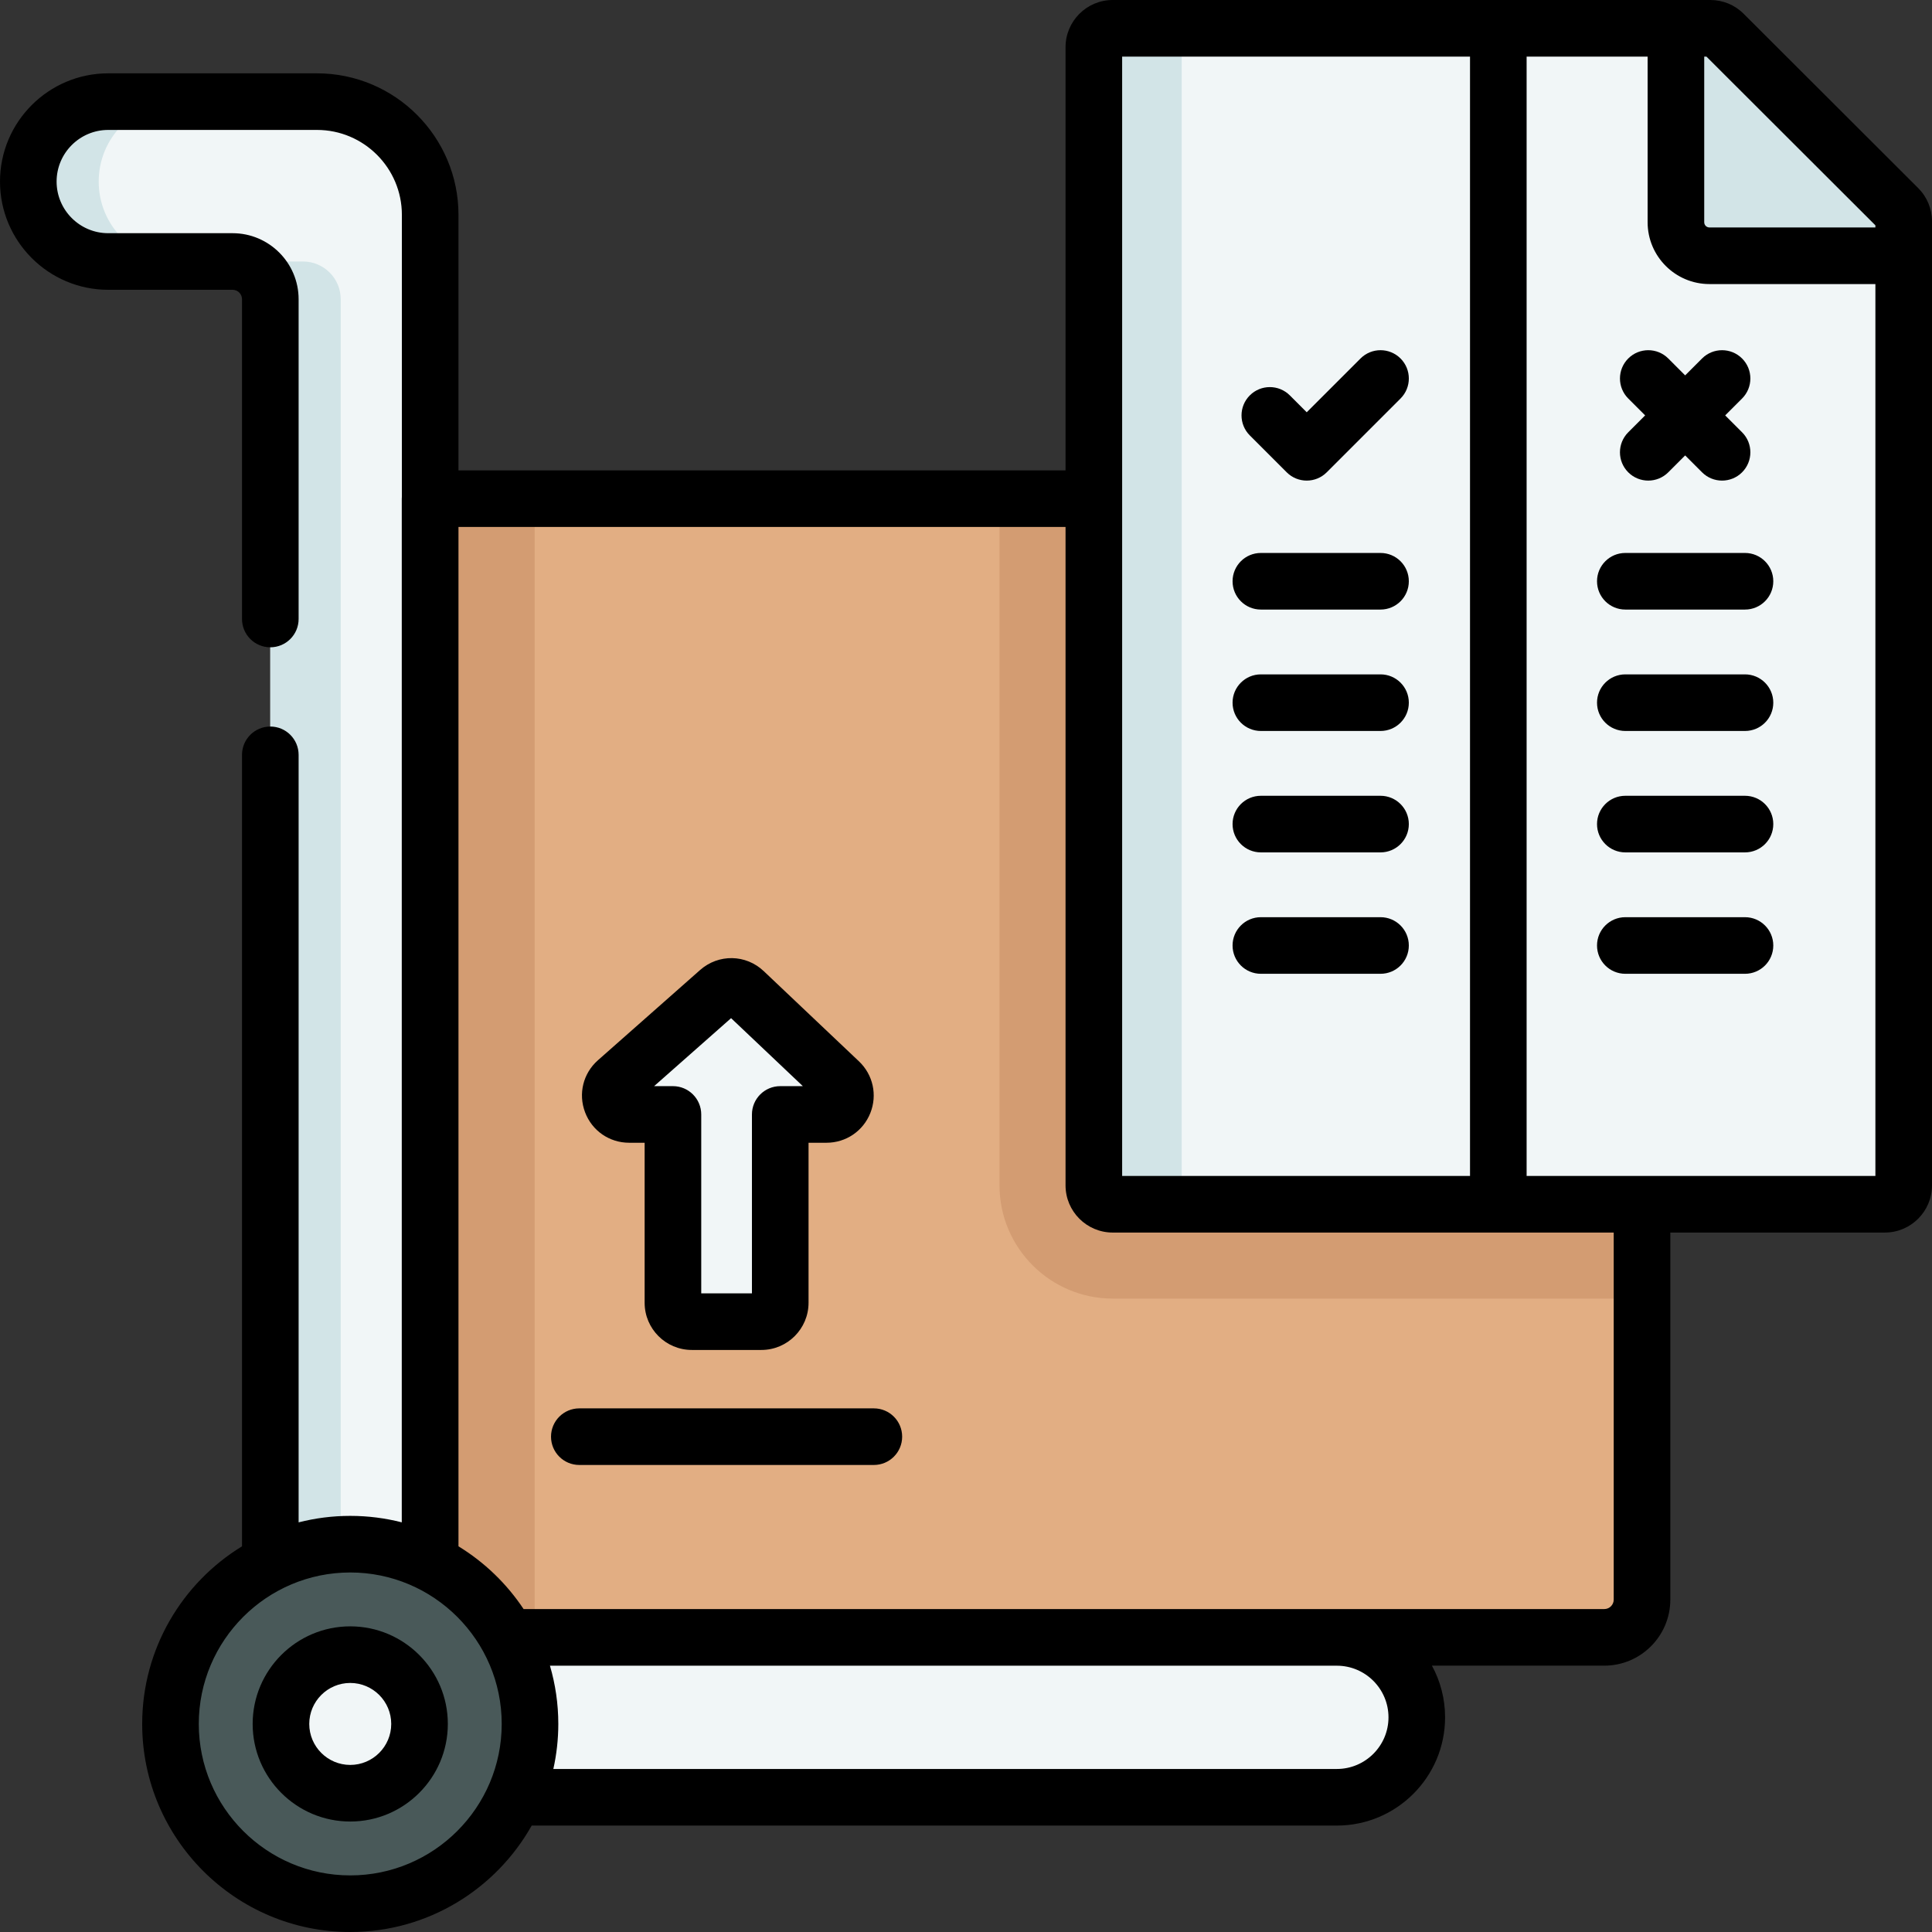
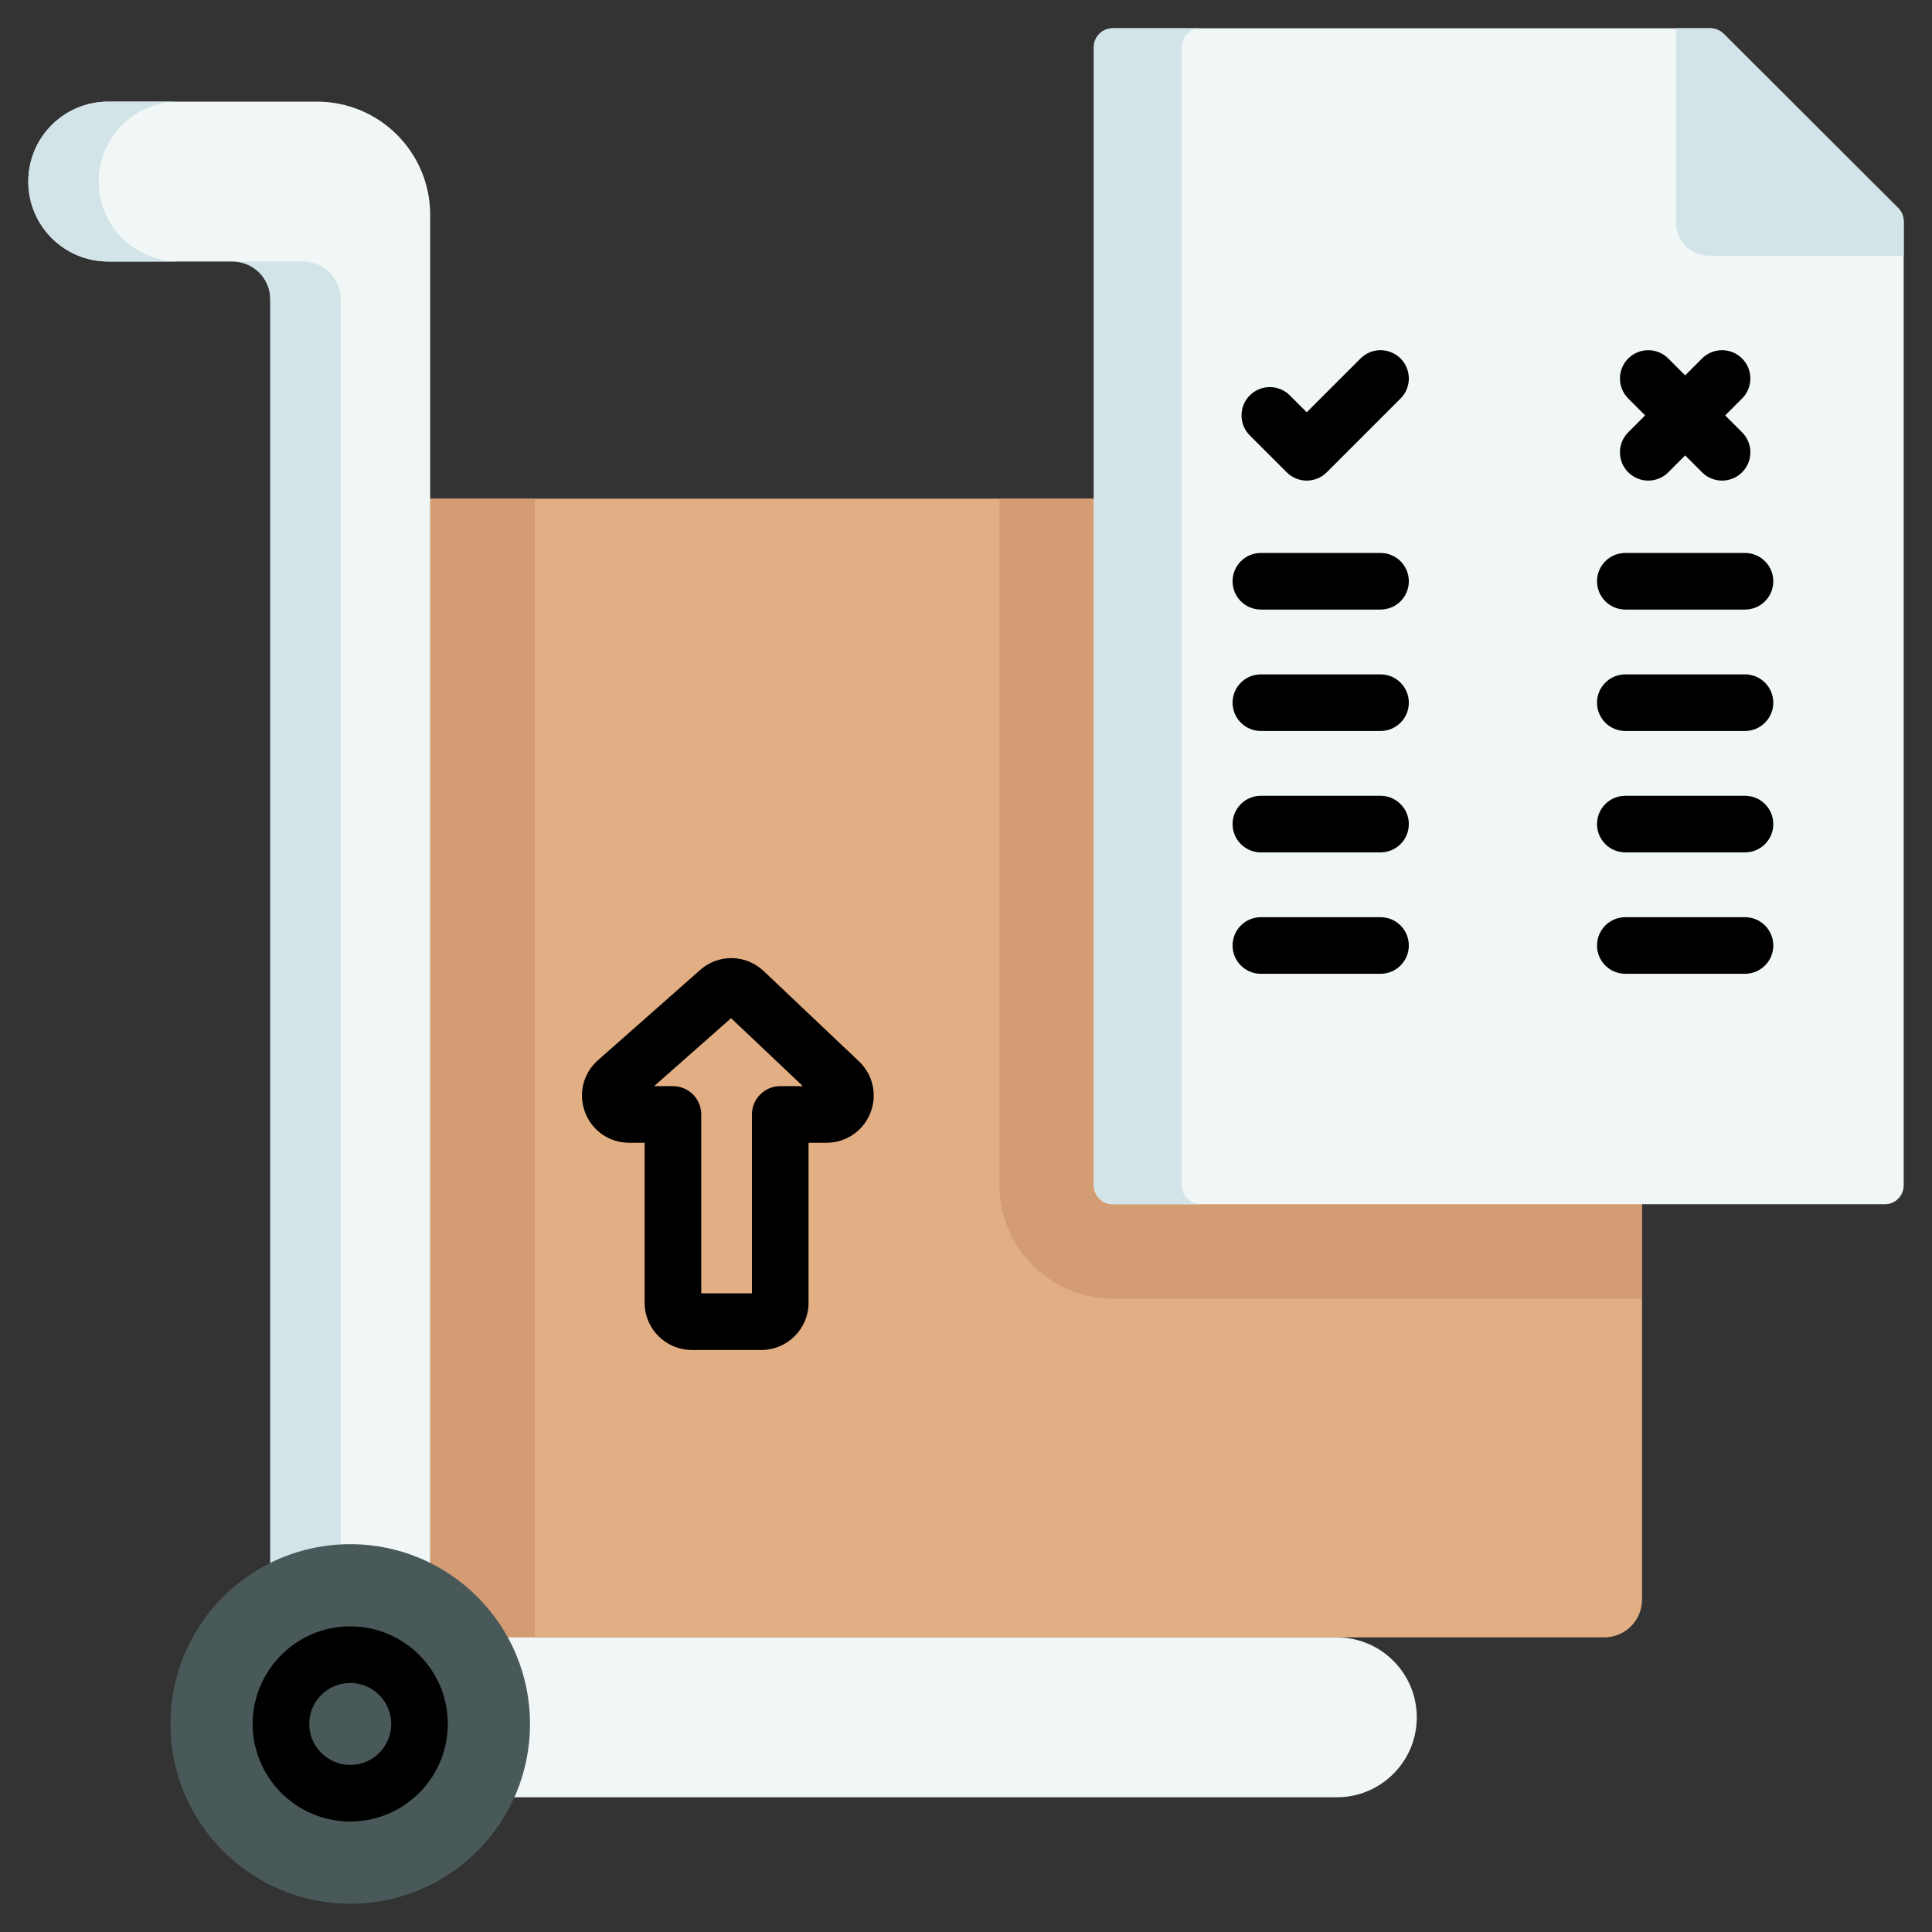
<svg xmlns="http://www.w3.org/2000/svg" width="100%" height="100%" viewBox="0 0 512 512" version="1.1" xml:space="preserve" style="fill-rule:evenodd;clip-rule:evenodd;stroke-linejoin:round;stroke-miterlimit:2;">
  <rect x="0" y="0" width="512" height="512" fill="#333333" stroke="none" />
  <g>
    <g>
      <path d="M425.152,433.918L113.974,433.918L113.974,132.15L425.152,132.15C430.675,132.15 435.152,136.627 435.152,142.15L435.152,423.918C435.152,429.441 430.675,433.918 425.152,433.918Z" style="fill:rgb(226,174,131);fill-rule:nonzero;" />
    </g>
    <g>
      <path d="M435.152,142.15C435.152,136.627 430.675,132.15 425.152,132.15L264.88,132.15L264.88,314.14C264.88,330.682 278.338,344.14 294.88,344.14L435.152,344.14L435.152,142.15Z" style="fill:rgb(211,156,114);fill-rule:nonzero;" />
    </g>
    <g>
      <rect x="113.974" y="132.15" width="27.72" height="301.768" style="fill:rgb(211,156,114);fill-rule:nonzero;" />
    </g>
    <g>
-       <path d="M183.335,350.252L201.773,350.252C204.534,350.252 206.773,348.013 206.773,345.252L206.773,295.34L219.035,295.34C223.555,295.34 225.755,289.819 222.474,286.71L197.244,262.805C195.364,261.024 192.436,260.973 190.495,262.687L163.43,286.592C159.978,289.641 162.135,295.34 166.74,295.34L178.335,295.34L178.335,345.252C178.335,348.013 180.573,350.252 183.335,350.252Z" style="fill:rgb(241,246,247);fill-rule:nonzero;" />
-     </g>
+       </g>
    <g>
      <path d="M114.002,423.929L114.002,56.933C114.002,40.364 100.571,26.933 84.002,26.933L28.683,26.933C16.984,26.933 7.5,36.417 7.5,48.116C7.5,59.815 16.984,69.299 28.683,69.299L61.636,69.299C67.159,69.299 71.636,73.776 71.636,79.299L71.636,446.295C71.636,462.864 85.067,476.295 101.636,476.295L354.28,476.295C365.979,476.295 375.463,466.811 375.463,455.112C375.463,443.413 365.979,433.929 354.28,433.929L124.002,433.929C118.479,433.929 114.002,429.452 114.002,423.929Z" style="fill:rgb(241,246,247);fill-rule:nonzero;" />
    </g>
    <g>
      <g>
        <path d="M26.156,48.116C26.156,36.417 35.64,26.933 47.339,26.933L28.683,26.933C16.984,26.933 7.5,36.417 7.5,48.116C7.5,59.815 16.984,69.299 28.683,69.299L47.339,69.299C35.64,69.299 26.156,59.815 26.156,48.116Z" style="fill:rgb(210,228,231);fill-rule:nonzero;" />
      </g>
      <g>
        <path d="M90.292,446.295L90.292,79.299C90.292,73.776 85.815,69.299 80.292,69.299L61.636,69.299C67.159,69.299 71.636,73.776 71.636,79.299L71.636,446.295C71.636,462.863 85.067,476.295 101.636,476.295L120.292,476.295C103.723,476.295 90.292,462.864 90.292,446.295Z" style="fill:rgb(210,228,231);fill-rule:nonzero;" />
      </g>
    </g>
    <g>
      <g>
        <path d="M92.819,504.5C66.509,504.5 45.181,483.172 45.181,456.862C45.181,430.552 66.509,409.224 92.819,409.224C119.129,409.224 140.457,430.552 140.457,456.862C140.457,483.172 119.129,504.5 92.819,504.5Z" style="fill:rgb(73,89,89);fill-rule:nonzero;" />
      </g>
      <g>
-         <path d="M92.819,438.5C82.678,438.5 74.457,446.721 74.457,456.862C74.457,467.003 82.678,475.224 92.819,475.224C102.96,475.224 111.181,467.003 111.181,456.862C111.18,446.721 102.96,438.5 92.819,438.5Z" style="fill:rgb(241,246,247);fill-rule:nonzero;" />
-       </g>
+         </g>
    </g>
    <g>
      <path d="M504.5,58.679L504.5,314.139C504.5,316.9 502.261,319.139 499.5,319.139L294.88,319.139C292.119,319.139 289.88,316.9 289.88,314.139L289.88,12.5C289.88,9.739 292.119,7.5 294.88,7.5L453.257,7.5C454.582,7.5 455.853,8.026 456.79,8.962L503.033,55.141C503.972,56.079 504.5,57.352 504.5,58.679Z" style="fill:rgb(241,246,247);fill-rule:nonzero;" />
    </g>
    <g>
      <path d="M313.16,314.139L313.16,12.5C313.16,9.739 315.399,7.5 318.16,7.5L294.88,7.5C292.119,7.5 289.88,9.739 289.88,12.5L289.88,314.139C289.88,316.9 292.119,319.139 294.88,319.139L318.16,319.139C315.398,319.139 313.16,316.901 313.16,314.139Z" style="fill:rgb(210,228,231);fill-rule:nonzero;" />
    </g>
    <g>
      <path d="M504.5,58.679C504.5,57.352 503.972,56.079 503.033,55.141L456.79,8.962C455.852,8.026 454.582,7.5 453.257,7.5L444.137,7.5L444.137,58.898C444.137,63.803 448.113,67.779 453.018,67.779L504.5,67.779L504.5,58.679Z" style="fill:rgb(210,228,231);fill-rule:nonzero;" />
    </g>
    <g>
-       <path d="M231.581,373.232L153.526,373.232C149.383,373.232 146.026,376.589 146.026,380.732C146.026,384.875 149.383,388.232 153.526,388.232L231.581,388.232C235.724,388.232 239.081,384.875 239.081,380.732C239.081,376.589 235.724,373.232 231.581,373.232Z" style="fill-rule:nonzero;" />
      <path d="M166.74,302.84L170.835,302.84L170.835,345.252C170.835,352.145 176.442,357.752 183.335,357.752L201.773,357.752C208.666,357.752 214.273,352.145 214.273,345.252L214.273,302.84L219.035,302.84C224.182,302.84 228.74,299.75 230.646,294.969C232.552,290.187 231.37,284.809 227.632,281.266L202.403,257.364C197.672,252.877 190.418,252.749 185.53,257.067L158.465,280.971C154.533,284.444 153.193,289.857 155.049,294.763C156.905,299.67 161.494,302.84 166.74,302.84ZM193.745,269.823L212.762,287.84L206.773,287.84C202.63,287.84 199.273,291.197 199.273,295.34L199.273,342.752L185.835,342.752L185.835,295.34C185.835,291.197 182.478,287.84 178.335,287.84L173.347,287.84L193.745,269.823Z" style="fill-rule:nonzero;" />
      <path d="M92.818,431C78.558,431 66.957,442.602 66.957,456.861C66.957,471.122 78.559,482.723 92.818,482.723C107.079,482.723 118.68,471.121 118.68,456.861C118.681,442.602 107.079,431 92.818,431ZM92.818,467.724C86.829,467.724 81.957,462.851 81.957,456.862C81.957,450.873 86.829,446 92.818,446C98.807,446 103.68,450.872 103.68,456.861C103.68,462.85 98.808,467.724 92.818,467.724Z" style="fill-rule:nonzero;" />
-       <path d="M508.333,49.834L462.091,3.656C459.73,1.298 456.594,0 453.257,0L294.88,0C287.987,0 282.38,5.607 282.38,12.5L282.38,124.65L121.502,124.65L121.502,56.934C121.502,36.256 104.68,19.434 84.002,19.434L28.683,19.434C12.867,19.434 0,32.301 0,48.116C0,63.931 12.867,76.799 28.683,76.799L61.636,76.799C63.015,76.799 64.136,77.92 64.136,79.299L64.136,164.04C64.136,168.183 67.493,171.54 71.636,171.54C75.779,171.54 79.136,168.183 79.136,164.04L79.136,79.299C79.136,69.65 71.285,61.799 61.636,61.799L28.683,61.799C21.138,61.799 15,55.661 15,48.116C15,40.571 21.138,34.433 28.683,34.433L84.002,34.433C96.408,34.433 106.502,44.527 106.502,56.933L106.502,131.589C106.488,131.775 106.474,131.961 106.474,132.15L106.474,403.437C102.105,402.32 97.531,401.723 92.819,401.723C88.097,401.723 83.513,402.322 79.136,403.443L79.136,200.04C79.136,195.897 75.779,192.54 71.636,192.54C67.493,192.54 64.136,195.897 64.136,200.04L64.136,409.79C48.284,419.486 37.681,436.958 37.681,456.862C37.681,487.265 62.415,512 92.819,512C113.444,512 131.45,500.609 140.905,483.795L354.28,483.795C370.095,483.795 382.963,470.928 382.963,455.112C382.963,450.156 381.699,445.489 379.477,441.418L425.152,441.418C434.801,441.418 442.652,433.567 442.652,423.918L442.652,326.64L499.5,326.64C506.393,326.64 512,321.033 512,314.14L512,58.679C512,55.337 510.698,52.196 508.333,49.834ZM497,59.715L497,60.279L453.018,60.279C452.256,60.279 451.637,59.66 451.637,58.898L451.637,15L452.223,15L497,59.715ZM297.38,15L389.57,15L389.57,311.64L297.38,311.64L297.38,15ZM92.818,497C70.686,497 52.68,478.994 52.68,456.861C52.68,434.729 70.686,416.723 92.818,416.723C114.951,416.723 132.957,434.729 132.957,456.862C132.957,478.994 114.951,497 92.818,497ZM354.28,468.795L146.642,468.795C147.494,464.95 147.957,460.96 147.957,456.861C147.957,451.504 147.175,446.33 145.743,441.429L354.28,441.429C361.825,441.429 367.963,447.567 367.963,455.112C367.963,462.657 361.825,468.795 354.28,468.795ZM427.651,423.918C427.651,425.297 426.53,426.418 425.151,426.418L138.76,426.418C134.292,419.698 128.396,414.007 121.501,409.79L121.501,139.65L282.38,139.65L282.38,314.14C282.38,321.033 287.987,326.64 294.88,326.64L427.651,326.64L427.651,423.918ZM404.57,311.64L404.57,15L436.636,15L436.636,58.898C436.636,67.93 443.985,75.279 453.017,75.279L497,75.279L497,311.639L404.57,311.639L404.57,311.64Z" style="fill-rule:nonzero;" />
      <path d="M340.991,125.168C342.456,126.632 344.375,127.364 346.295,127.364C348.214,127.364 350.134,126.632 351.598,125.168L371.158,105.609C374.088,102.68 374.088,97.931 371.159,95.003C368.229,92.074 363.48,92.073 360.553,95.002L346.296,109.258L341.82,104.781C338.89,101.853 334.142,101.853 331.213,104.781C328.284,107.711 328.284,112.459 331.213,115.388L340.991,125.168Z" style="fill-rule:nonzero;" />
      <path d="M431.501,125.168C432.966,126.632 434.886,127.364 436.805,127.364C438.724,127.364 440.644,126.632 442.109,125.168L446.585,120.692L451.061,125.168C452.526,126.632 454.446,127.364 456.365,127.364C458.284,127.364 460.204,126.632 461.669,125.168C464.598,122.238 464.598,117.49 461.669,114.561L457.193,110.085L461.669,105.609C464.598,102.679 464.598,97.931 461.669,95.002C458.739,92.074 453.991,92.074 451.062,95.002L446.586,99.478L442.11,95.002C439.18,92.074 434.432,92.074 431.503,95.002C428.574,97.932 428.574,102.68 431.503,105.609L435.979,110.085L431.503,114.561C428.572,117.49 428.572,122.238 431.501,125.168Z" style="fill-rule:nonzero;" />
      <path d="M365.854,146.54L334.143,146.54C330,146.54 326.643,149.897 326.643,154.04C326.643,158.183 330,161.54 334.143,161.54L365.854,161.54C369.997,161.54 373.354,158.183 373.354,154.04C373.354,149.897 369.997,146.54 365.854,146.54Z" style="fill-rule:nonzero;" />
      <path d="M365.854,178.716L334.143,178.716C330,178.716 326.643,182.073 326.643,186.216C326.643,190.359 330,193.716 334.143,193.716L365.854,193.716C369.997,193.716 373.354,190.359 373.354,186.216C373.354,182.073 369.997,178.716 365.854,178.716Z" style="fill-rule:nonzero;" />
      <path d="M365.854,210.891L334.143,210.891C330,210.891 326.643,214.248 326.643,218.391C326.643,222.534 330,225.891 334.143,225.891L365.854,225.891C369.997,225.891 373.354,222.534 373.354,218.391C373.354,214.248 369.997,210.891 365.854,210.891Z" style="fill-rule:nonzero;" />
      <path d="M365.854,243.066L334.143,243.066C330,243.066 326.643,246.423 326.643,250.566C326.643,254.709 330,258.066 334.143,258.066L365.854,258.066C369.997,258.066 373.354,254.709 373.354,250.566C373.354,246.423 369.997,243.066 365.854,243.066Z" style="fill-rule:nonzero;" />
      <path d="M462.439,146.54L430.728,146.54C426.585,146.54 423.228,149.897 423.228,154.04C423.228,158.183 426.585,161.54 430.728,161.54L462.439,161.54C466.582,161.54 469.939,158.183 469.939,154.04C469.939,149.897 466.582,146.54 462.439,146.54Z" style="fill-rule:nonzero;" />
      <path d="M462.439,178.716L430.728,178.716C426.585,178.716 423.228,182.073 423.228,186.216C423.228,190.359 426.585,193.716 430.728,193.716L462.439,193.716C466.582,193.716 469.939,190.359 469.939,186.216C469.939,182.073 466.582,178.716 462.439,178.716Z" style="fill-rule:nonzero;" />
      <path d="M462.439,210.891L430.728,210.891C426.585,210.891 423.228,214.248 423.228,218.391C423.228,222.534 426.585,225.891 430.728,225.891L462.439,225.891C466.582,225.891 469.939,222.534 469.939,218.391C469.939,214.248 466.582,210.891 462.439,210.891Z" style="fill-rule:nonzero;" />
      <path d="M462.439,243.066L430.728,243.066C426.585,243.066 423.228,246.423 423.228,250.566C423.228,254.709 426.585,258.066 430.728,258.066L462.439,258.066C466.582,258.066 469.939,254.709 469.939,250.566C469.939,246.423 466.582,243.066 462.439,243.066Z" style="fill-rule:nonzero;" />
    </g>
  </g>
</svg>